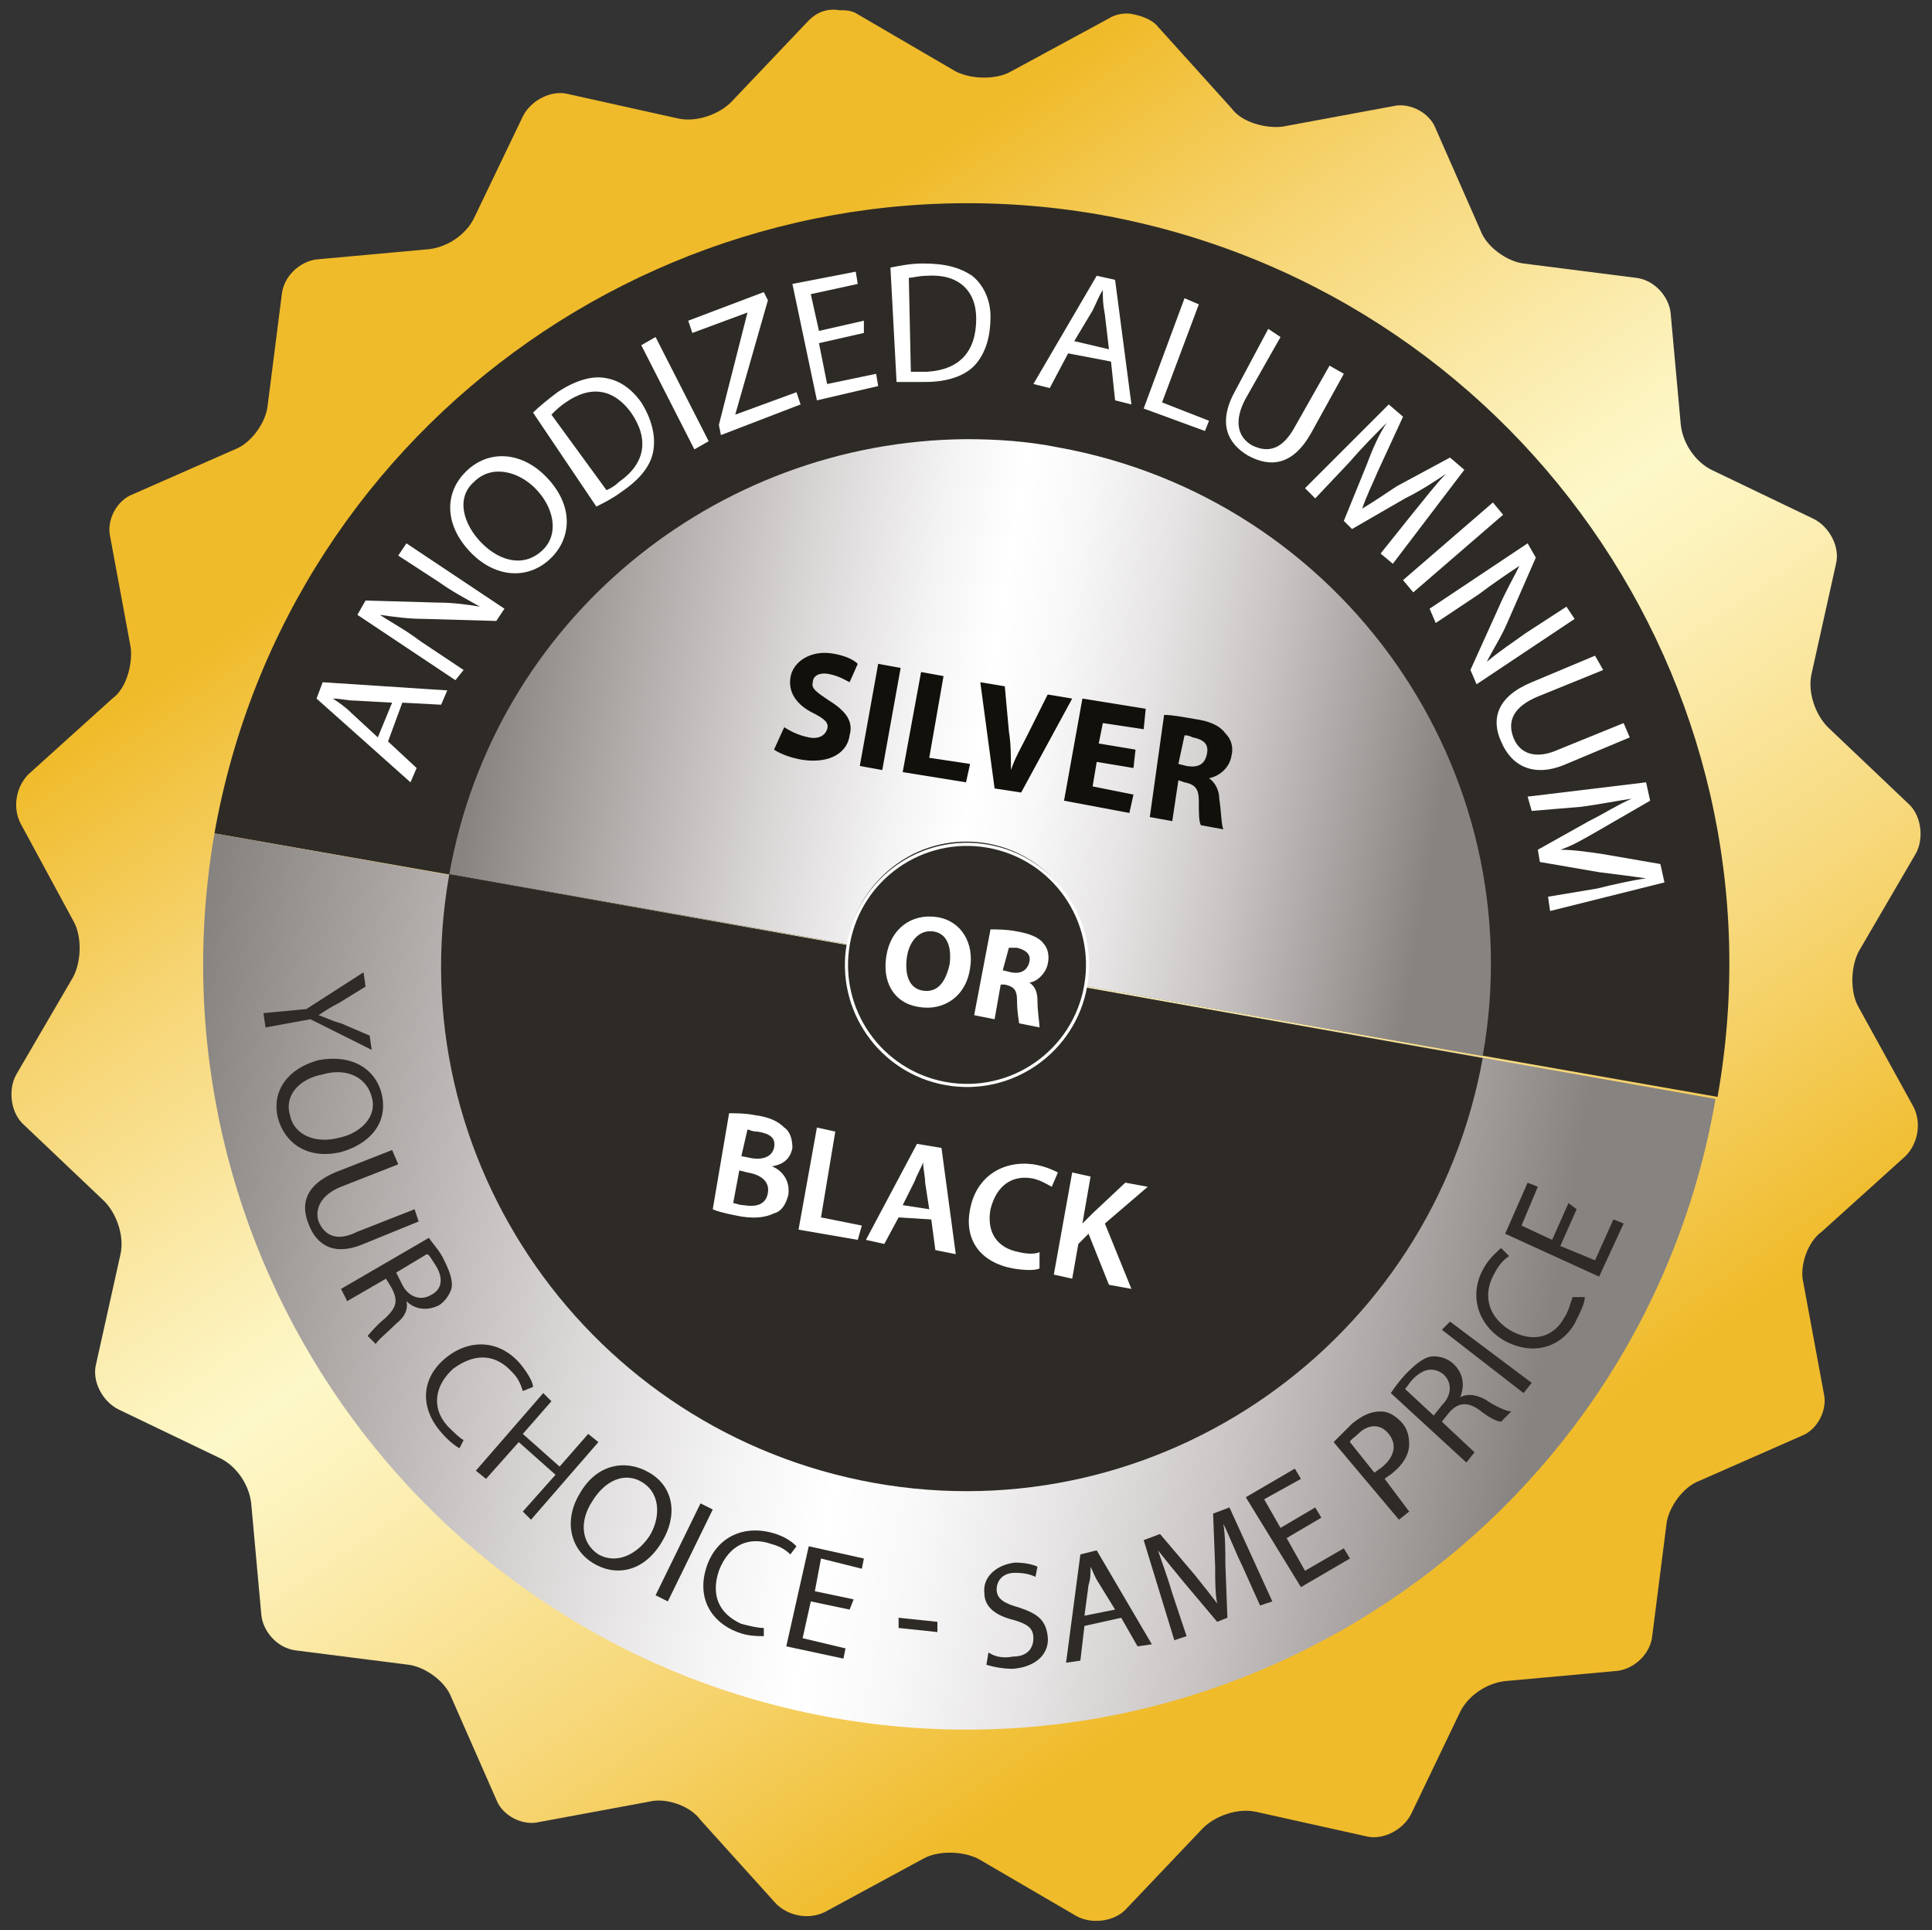
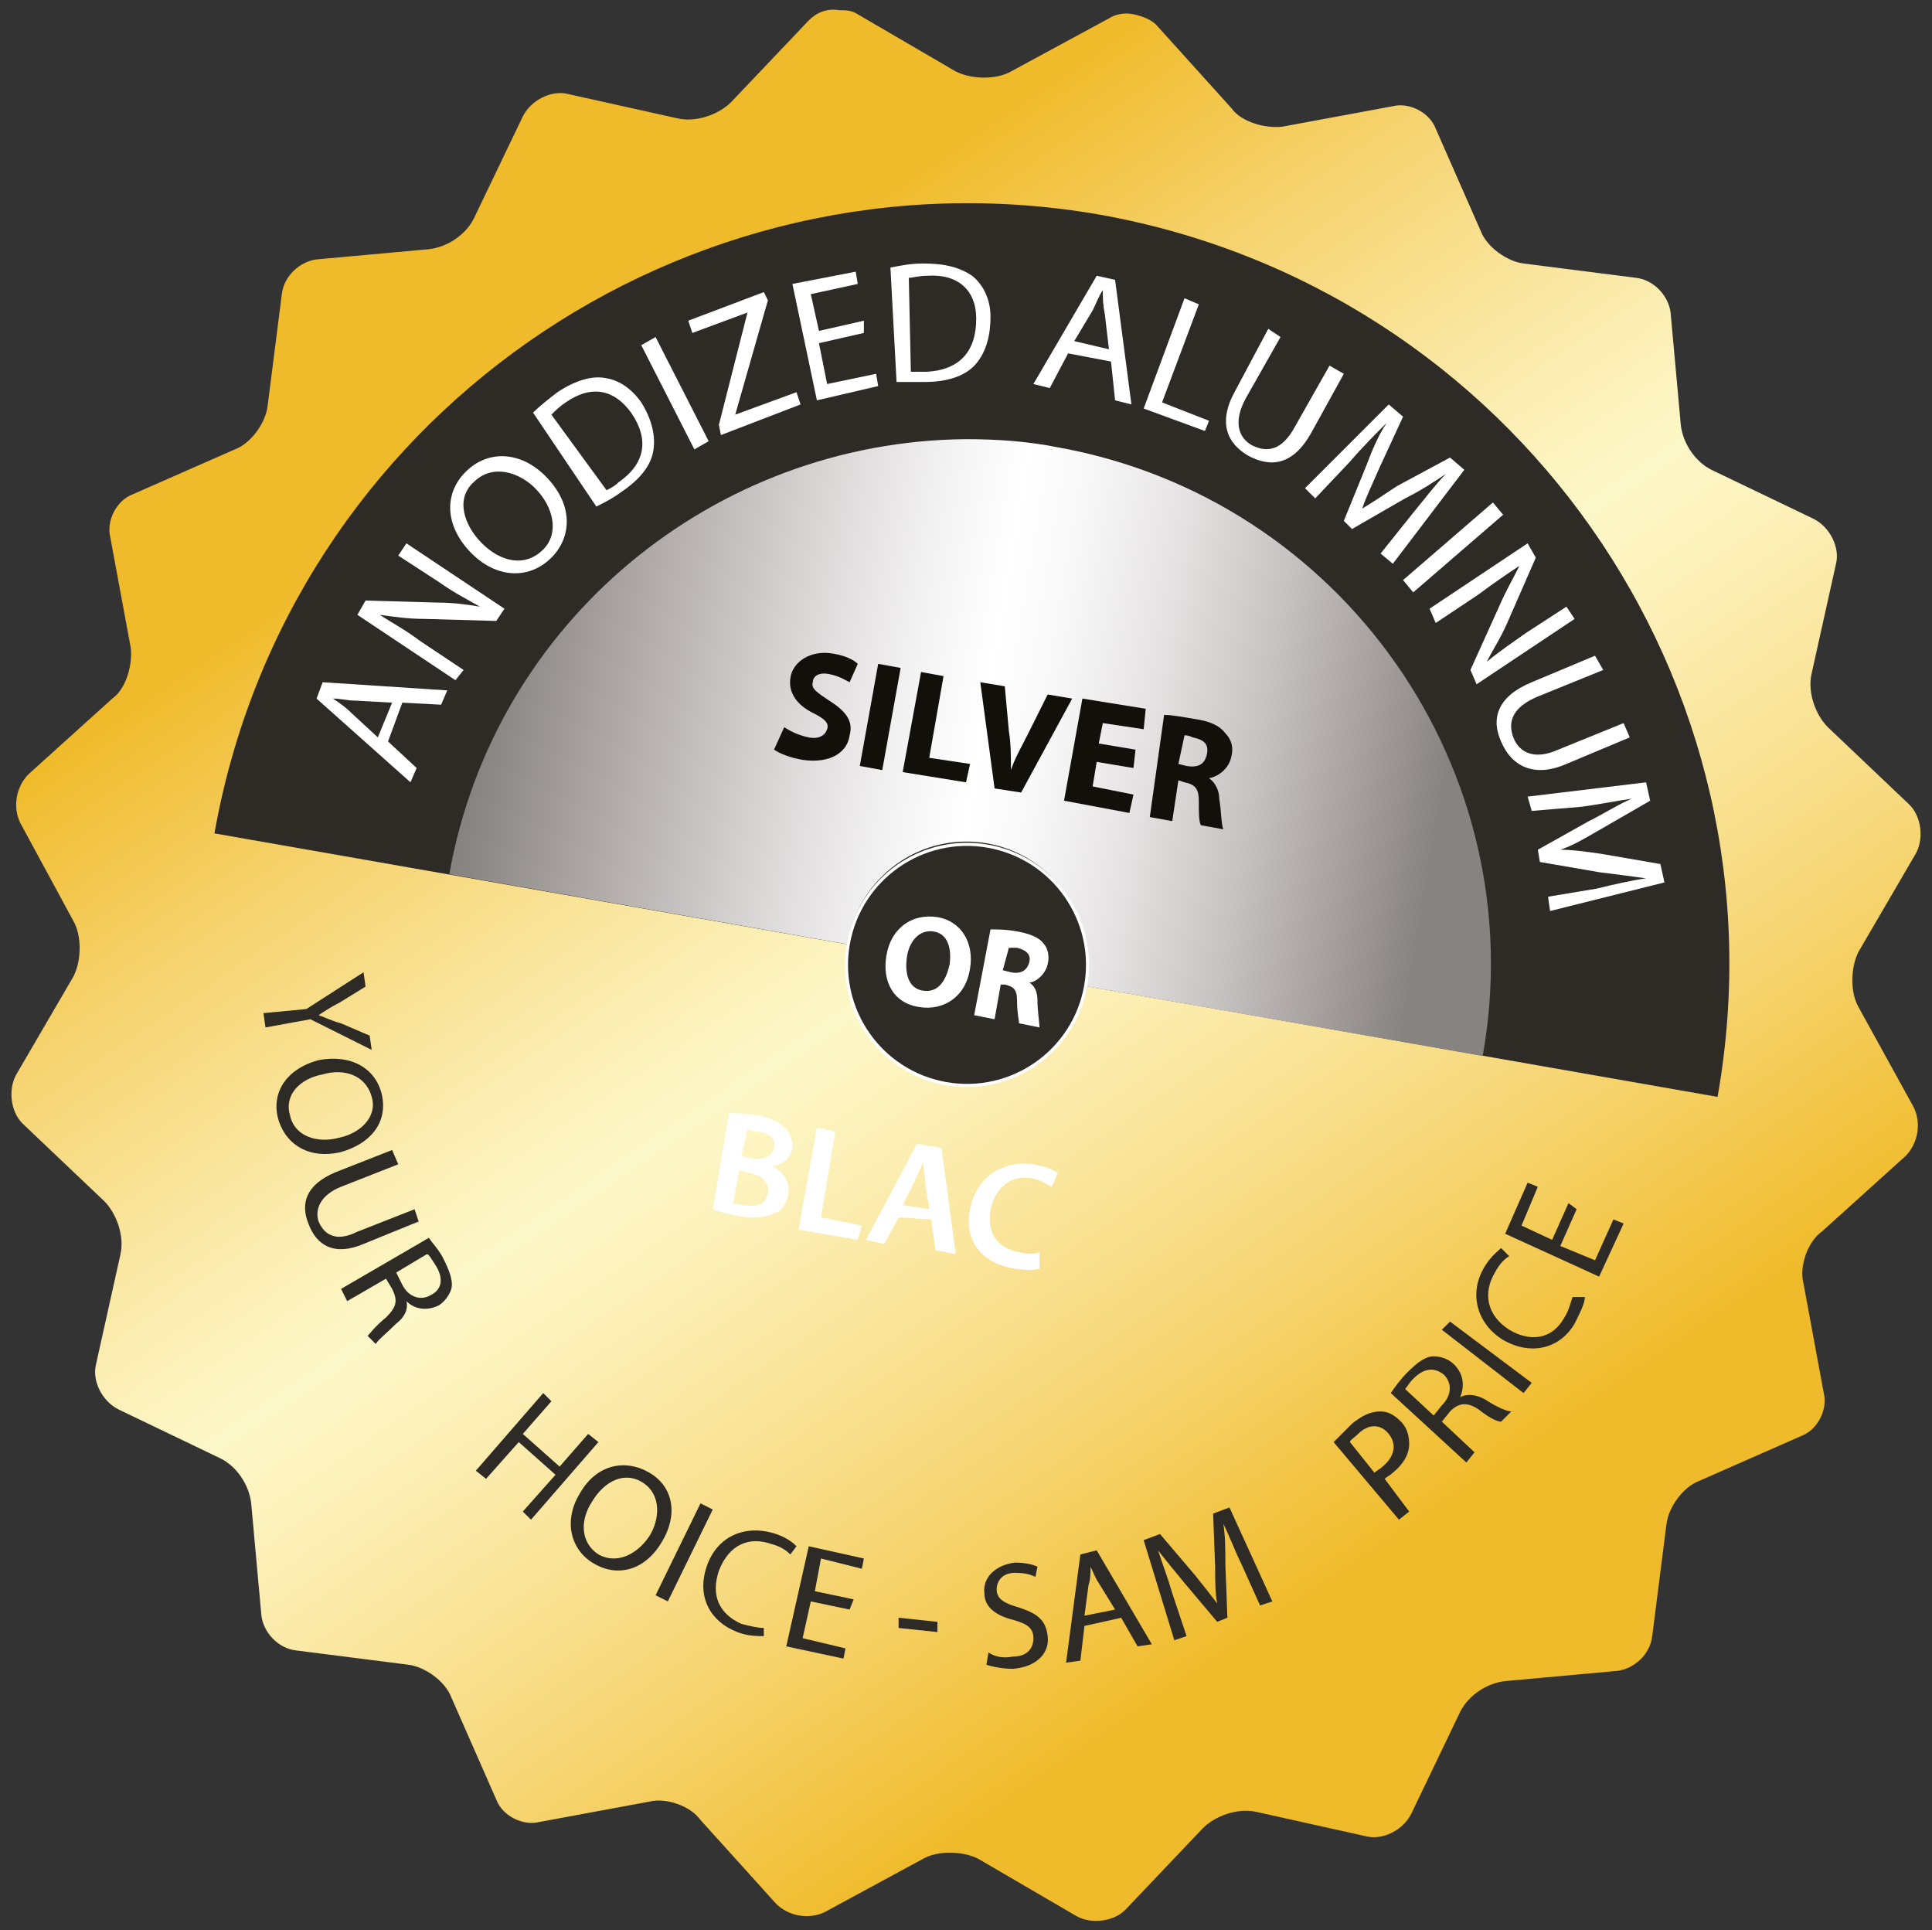
<svg xmlns="http://www.w3.org/2000/svg" xmlns:xlink="http://www.w3.org/1999/xlink" version="1.1" id="Livello_1" x="0px" y="0px" viewBox="0 0 94.6 94.5" style="enable-background:new 0 0 94.6 94.5;" xml:space="preserve">
  <rect x="0" y="0" width="94.6" height="94.5" fill="#333333" stroke="none" />
  <style type="text/css">
	.st0{clip-path:url(#SVGID_2_);fill:url(#SVGID_3_);}
	.st1{clip-path:url(#SVGID_5_);fill:#2E2B26;}
	.st2{clip-path:url(#SVGID_7_);fill:url(#SVGID_8_);}
	.st3{clip-path:url(#SVGID_10_);fill:url(#SVGID_11_);}
	.st4{clip-path:url(#SVGID_13_);fill:#2E2B26;}
	.st5{clip-path:url(#SVGID_15_);}
	.st6{fill:#FFFFFF;}
	.st7{fill:#2E2B26;}
	.st8{fill:#12100B;}
	.st9{clip-path:url(#SVGID_17_);fill:#2E2B26;}
	.st10{clip-path:url(#SVGID_17_);fill:none;stroke:#FFFFFF;stroke-width:0.153;}
	.st11{clip-path:url(#SVGID_19_);}
</style>
  <g>
    <defs>
      <path id="SVGID_1_" d="M39.6,1l-3.8,4c-0.6,0.6-1.7,1-2.6,0.8l-5.4-1.2c-0.8-0.2-1.8,0.3-2.2,1.1l-2.4,5c-0.4,0.8-1.3,1.4-2.2,1.5    l-5.5,0.5c-0.8,0.1-1.6,0.8-1.7,1.7l-0.7,5.5c-0.1,0.8-0.8,1.8-1.6,2.1l-5,2.2c-0.8,0.3-1.3,1.3-1.1,2.1l1,5.4    c0.1,0.8-0.2,2-0.9,2.5l-4.1,3.7c-0.6,0.6-0.8,1.6-0.4,2.4l2.6,4.8C4,45.8,4,47,3.6,47.8l-2.8,4.8c-0.4,0.7-0.3,1.8,0.3,2.4l4,3.8    c0.6,0.6,1,1.7,0.8,2.6l-1.2,5.4c-0.2,0.8,0.3,1.8,1.1,2.2l5,2.4c0.8,0.4,1.4,1.3,1.5,2.2l0.5,5.5c0.1,0.8,0.8,1.6,1.7,1.7    l5.5,0.7c0.8,0.1,1.8,0.8,2.1,1.6l2.2,5c0.3,0.8,1.3,1.3,2.1,1.1l5.4-1c0.8-0.2,2,0.2,2.5,0.9l3.7,4.1c0.6,0.6,1.6,0.8,2.4,0.4    l4.8-2.6c0.7-0.4,1.9-0.4,2.7,0l4.8,2.8c0.7,0.4,1.8,0.3,2.4-0.3l3.8-4c0.6-0.6,1.7-1,2.6-0.8l5.4,1.2c0.8,0.2,1.8-0.3,2.2-1.1    l2.4-5c0.4-0.8,1.3-1.4,2.2-1.5l5.5-0.5c0.8-0.1,1.6-0.8,1.7-1.7l0.7-5.5c0.1-0.8,0.8-1.8,1.6-2.1l5-2.2c0.8-0.3,1.3-1.3,1.1-2.1    l-1-5.4c-0.2-0.8,0.2-2,0.9-2.5l4.1-3.7c0.6-0.6,0.8-1.6,0.4-2.4L91,49.3c-0.4-0.7-0.4-1.9,0-2.7l2.8-4.8c0.4-0.7,0.3-1.8-0.3-2.4    l-4-3.8c-0.6-0.6-1-1.7-0.8-2.6l1.2-5.4c0.2-0.8-0.3-1.8-1.1-2.2l-5-2.4c-0.8-0.4-1.4-1.3-1.5-2.2l-0.5-5.5    c-0.1-0.8-0.8-1.6-1.7-1.7l-5.5-0.7c-0.8-0.1-1.8-0.8-2.1-1.6l-2.2-5c-0.3-0.8-1.3-1.3-2.1-1.1l-5.4,1c-0.8,0.1-2-0.2-2.5-0.9    l-3.7-4.1C56.4,1,56,0.8,55.5,0.7c-0.4-0.1-0.9,0-1.2,0.2l-4.8,2.6c-0.7,0.4-1.9,0.4-2.7,0L42,0.7c-0.3-0.2-0.6-0.2-0.9-0.2    C40.5,0.4,40,0.6,39.6,1" />
    </defs>
    <clipPath id="SVGID_2_">
      <use xlink:href="#SVGID_1_" style="overflow:visible;" />
    </clipPath>
    <linearGradient id="SVGID_3_" gradientUnits="userSpaceOnUse" x1="-35.152" y1="133.15" x2="-34.152" y2="133.15" gradientTransform="matrix(53.497 76.402 -76.402 53.497 12073.994 -4428.455)">
      <stop offset="0" style="stop-color:#F0BB2A" />
      <stop offset="0.138" style="stop-color:#F0BB2A" />
      <stop offset="0.266" style="stop-color:#F6D36F" />
      <stop offset="0.416" style="stop-color:#FBEDB1" />
      <stop offset="0.487" style="stop-color:#FDF8C9" />
      <stop offset="0.558" style="stop-color:#FCEFB5" />
      <stop offset="0.707" style="stop-color:#F7D97D" />
      <stop offset="0.882" style="stop-color:#F0BB2A" />
      <stop offset="1" style="stop-color:#F0BB2A" />
    </linearGradient>
    <polygon class="st0" points="-43.6,31.3 31.3,138.2 138.3,63.3 63.4,-43.7  " />
  </g>
  <g>
    <defs>
      <polygon id="SVGID_4_" points="7.6,0 0.7,39 0,43.1 0,86.9 34.9,93.1 43.2,94.5 87,94.5 91,71.9 94.6,51.4 94.6,7.6 51.5,0   " />
    </defs>
    <clipPath id="SVGID_5_">
      <use xlink:href="#SVGID_4_" style="overflow:visible;" />
    </clipPath>
    <path class="st1" d="M10.5,40.8C14.1,20.5,33.5,7,53.8,10.5c20.3,3.6,33.9,22.9,30.3,43.2L10.5,40.8z" />
  </g>
  <g>
    <defs>
      <path id="SVGID_6_" d="M40.8,84.1c20.3,3.6,39.7-10,43.2-30.3l-73.5-13C7,61.1,20.5,80.5,40.8,84.1" />
    </defs>
    <clipPath id="SVGID_7_">
      <use xlink:href="#SVGID_6_" style="overflow:visible;" />
    </clipPath>
    <linearGradient id="SVGID_8_" gradientUnits="userSpaceOnUse" x1="-35.152" y1="133.15" x2="-34.152" y2="133.15" gradientTransform="matrix(73.521 12.964 -12.964 73.521 4318.124 -9276.056)">
      <stop offset="0" style="stop-color:#878381" />
      <stop offset="0.139" style="stop-color:#B1ACAA" />
      <stop offset="0.29" style="stop-color:#DAD7D7" />
      <stop offset="0.407" style="stop-color:#F5F4F5" />
      <stop offset="0.474" style="stop-color:#FFFFFF" />
      <stop offset="0.535" style="stop-color:#F9F8F8" />
      <stop offset="0.625" style="stop-color:#E6E4E4" />
      <stop offset="0.732" style="stop-color:#C9C5C4" />
      <stop offset="0.851" style="stop-color:#A19C9A" />
      <stop offset="0.922" style="stop-color:#878381" />
      <stop offset="1" style="stop-color:#878381" />
    </linearGradient>
-     <polygon class="st2" points="-1,86.2 81.7,100.8 92.1,42.2 9.3,27.6  " />
  </g>
  <g>
    <defs>
      <path id="SVGID_9_" d="M22,42.8l50.6,8.9c2.5-14-6.9-27.3-20.8-29.8c-1.5-0.3-3-0.4-4.5-0.4C35,21.6,24.2,30.4,22,42.8" />
    </defs>
    <clipPath id="SVGID_10_">
      <use xlink:href="#SVGID_9_" style="overflow:visible;" />
    </clipPath>
    <linearGradient id="SVGID_11_" gradientUnits="userSpaceOnUse" x1="-35.152" y1="133.15" x2="-34.152" y2="133.15" gradientTransform="matrix(50.605 8.923 -8.923 50.605 2990.829 -6392.06)">
      <stop offset="0" style="stop-color:#878381" />
      <stop offset="0.139" style="stop-color:#B1ACAA" />
      <stop offset="0.29" style="stop-color:#DAD7D7" />
      <stop offset="0.407" style="stop-color:#F5F4F5" />
      <stop offset="0.474" style="stop-color:#FFFFFF" />
      <stop offset="0.535" style="stop-color:#F9F8F8" />
      <stop offset="0.625" style="stop-color:#E6E4E4" />
      <stop offset="0.732" style="stop-color:#C9C5C4" />
      <stop offset="0.851" style="stop-color:#A19C9A" />
      <stop offset="0.922" style="stop-color:#878381" />
      <stop offset="1" style="stop-color:#878381" />
    </linearGradient>
    <polygon class="st3" points="16.9,50.9 73.5,60.8 80.2,22.5 23.6,12.5  " />
  </g>
  <g>
    <defs>
-       <polygon id="SVGID_12_" points="7.6,0 0.7,39 0,43.1 0,86.9 34.9,93.1 43.2,94.5 87,94.5 91,71.9 94.6,51.4 94.6,7.6 51.5,0   " />
-     </defs>
+       </defs>
    <clipPath id="SVGID_13_">
      <use xlink:href="#SVGID_12_" style="overflow:visible;" />
    </clipPath>
    <path class="st4" d="M22,42.8c-2.5,14,6.9,27.3,20.8,29.8c14,2.5,27.3-6.9,29.8-20.8L22,42.8z" />
  </g>
  <g>
    <defs>
      <polygon id="SVGID_14_" points="7.6,0 0.7,39 0,43.1 0,86.9 34.9,93.1 43.2,94.5 87,94.5 91,71.9 94.6,51.4 94.6,7.6 51.5,0   " />
    </defs>
    <clipPath id="SVGID_15_">
      <use xlink:href="#SVGID_14_" style="overflow:visible;" />
    </clipPath>
    <g class="st5">
      <path class="st6" d="M19,36.3l1.4,1.3l-0.3,0.7l-4.6-4.1l0.3-0.8l6.1,0.4l-0.3,0.7l-1.9-0.1L19,36.3z M19.2,34.4l-1.8-0.1    c-0.4,0-0.7-0.1-1.1-0.1l0,0c0.3,0.2,0.6,0.4,0.9,0.7l1.3,1.2L19.2,34.4z" />
    </g>
    <g class="st5">
      <path class="st6" d="M22.3,33.3l-4.8-3.2l0.4-0.7l3.5,0.1c0.8,0,1.5,0.1,2.1,0.2l0,0c-0.7-0.4-1.3-0.7-2-1.2l-2-1.3l0.4-0.6    l4.8,3.2l-0.4,0.6l-3.5-0.1c-0.8,0-1.5-0.1-2.2-0.2l0,0c0.6,0.4,1.2,0.7,2,1.3l2.1,1.4L22.3,33.3z" />
    </g>
    <g class="st5">
      <path class="st6" d="M26.7,23.3c1.4,1.4,1.3,3,0.3,4c-1.1,1.1-2.7,1-3.9-0.2c-1.3-1.3-1.4-2.9-0.3-4C23.9,22,25.5,22.1,26.7,23.3z     M23.6,26.6c0.9,0.9,2.1,1.2,3,0.3c0.8-0.8,0.5-2.1-0.4-3c-0.8-0.8-2.1-1.2-3-0.3C22.3,24.4,22.7,25.7,23.6,26.6z" />
    </g>
    <g class="st5">
      <path class="st6" d="M26.1,20.2c0.3-0.3,0.8-0.7,1.2-1c0.9-0.6,1.7-0.8,2.3-0.7c0.7,0.1,1.3,0.5,1.8,1.2c0.5,0.8,0.7,1.6,0.6,2.3    c-0.1,0.8-0.7,1.5-1.6,2.1c-0.4,0.3-0.8,0.5-1.2,0.7L26.1,20.2z M29.7,24c0.2-0.1,0.4-0.2,0.6-0.4c1.3-0.9,1.5-2.1,0.6-3.4    c-0.8-1.1-1.9-1.4-3.2-0.5c-0.3,0.2-0.5,0.4-0.7,0.6L29.7,24z" />
    </g>
    <g class="st5">
      <path class="st6" d="M32.1,16.5l2.6,5.1L34,22l-2.6-5.1L32.1,16.5z" />
    </g>
    <g class="st5">
      <path class="st6" d="M35.2,20.8l1.4-5.5l0,0l-2.7,1l-0.2-0.6l3.7-1.4l0.2,0.4L36,20.3l0,0l3-1.1l0.2,0.6l-3.9,1.5L35.2,20.8z" />
    </g>
    <g class="st5">
      <path class="st6" d="M42.3,16.3l-2.2,0.5l0.4,2l2.4-0.5l0.1,0.6L40,19.6l-1.2-5.7l3.1-0.6l0.1,0.6l-2.3,0.5l0.4,1.8l2.2-0.5    L42.3,16.3z" />
    </g>
    <g class="st5">
      <path class="st6" d="M43.6,13.1c0.5-0.1,1-0.2,1.6-0.2c1.1,0,1.8,0.2,2.4,0.6c0.5,0.4,0.9,1.1,0.9,2c0,0.9-0.2,1.7-0.7,2.3    c-0.5,0.6-1.4,0.9-2.5,0.9c-0.5,0-1,0-1.4,0L43.6,13.1z M44.6,18.2c0.2,0,0.5,0,0.8,0c1.6-0.1,2.4-1,2.4-2.6    c0-1.4-0.9-2.2-2.4-2.1c-0.4,0-0.7,0.1-0.9,0.1L44.6,18.2z" />
    </g>
    <g class="st5">
      <path class="st6" d="M52.3,17.3l-0.9,1.7l-0.8-0.2l3.1-5.3l0.9,0.2l0.8,6.1l-0.8-0.2l-0.2-1.9L52.3,17.3z M54.3,17.1l-0.2-1.7    C54,14.9,54,14.6,54,14.2l0,0c-0.2,0.3-0.3,0.6-0.5,1l-0.9,1.5L54.3,17.1z" />
    </g>
    <g class="st5">
      <path class="st6" d="M58,14.6l0.7,0.3l-1.8,4.8l2.3,0.9L59,21.1L56,20L58,14.6z" />
    </g>
    <g class="st5">
      <path class="st6" d="M62.7,16.5l-1.7,3c-0.6,1.1-0.4,1.9,0.3,2.3c0.8,0.4,1.5,0.2,2.1-0.9l1.7-3l0.7,0.4l-1.6,2.9    c-0.9,1.6-2,1.7-3.1,1.1c-1-0.6-1.5-1.6-0.6-3.2l1.6-3L62.7,16.5z" />
    </g>
    <g class="st5">
      <path class="st6" d="M69.2,25.1c0.5-0.6,1.1-1.4,1.6-1.9l0,0c-0.6,0.4-1.2,0.8-2,1.2l-2.6,1.5l-0.4-0.4l1.1-2.7    c0.3-0.8,0.6-1.5,1-2.1l0,0c-0.5,0.5-1.2,1.2-1.8,1.9l-1.7,1.8l-0.5-0.5l4.1-4.1l0.7,0.6L67.5,23c-0.3,0.7-0.6,1.3-0.8,1.9l0,0    c0.5-0.3,1.1-0.7,1.7-1.1l2.6-1.4l0.7,0.6l-3.5,4.6l-0.6-0.5L69.2,25.1z" />
    </g>
    <g class="st5">
      <path class="st6" d="M73.6,25.2l-4.4,3.8l-0.5-0.6l4.4-3.8L73.6,25.2z" />
    </g>
    <g class="st5">
      <path class="st6" d="M70,29.8l4.8-3.2l0.4,0.7l-1.4,3.2c-0.3,0.7-0.7,1.3-1,1.9l0,0c0.6-0.5,1.2-0.9,1.9-1.4l2-1.3l0.4,0.6    l-4.8,3.2L72,32.8l1.4-3.1c0.3-0.7,0.7-1.4,1-2l0,0c-0.6,0.4-1.2,0.8-2,1.4l-2.1,1.4L70,29.8z" />
    </g>
    <g class="st5">
      <path class="st6" d="M78.5,32.8l-3.2,1.3c-1.2,0.5-1.5,1.2-1.2,2c0.3,0.8,1.1,1.1,2.2,0.6l3.2-1.3l0.3,0.7l-3.1,1.3    c-1.6,0.7-2.7,0.1-3.2-1.1c-0.5-1.1-0.2-2.2,1.5-2.9l3.1-1.3L78.5,32.8z" />
    </g>
    <g class="st5">
      <path class="st6" d="M78.2,43.5c0.8-0.2,1.7-0.4,2.4-0.5l0,0c-0.7-0.1-1.5-0.2-2.3-0.3l-2.9-0.5l-0.1-0.6l2.5-1.4    c0.8-0.4,1.4-0.8,2.1-1.1l0,0c-0.7,0.1-1.7,0.3-2.5,0.4L75,39.7L74.8,39l5.8-0.7l0.2,0.9l-2.6,1.5c-0.7,0.4-1.2,0.7-1.8,0.9l0,0    c0.6,0,1.3,0.1,2,0.2l2.9,0.5l0.2,0.9l-5.6,1.4l-0.1-0.7L78.2,43.5z" />
    </g>
    <g class="st5">
      <path class="st7" d="M12.9,49.6l2.1-0.2l2.8-1.8l0.1,0.7l-1.3,0.8c-0.4,0.2-0.7,0.4-1,0.6l0,0c0.3,0.1,0.7,0.3,1.1,0.4l1.4,0.6    l0.1,0.7l-3-1.5L13,50.3L12.9,49.6z" />
    </g>
    <g class="st5">
      <path class="st7" d="M16.7,56.4c-1.7,0.4-2.8-0.5-3.1-1.7c-0.3-1.3,0.5-2.4,2-2.8c1.6-0.3,2.8,0.4,3.1,1.7    C19,55,18.1,56,16.7,56.4z M15.8,52.6c-1.1,0.2-1.9,1-1.6,2c0.2,1,1.3,1.4,2.4,1.1c1-0.2,1.9-1,1.6-2    C17.9,52.6,16.8,52.3,15.8,52.6z" />
    </g>
    <g class="st5">
      <path class="st7" d="M19.5,57l-2.8,1.1c-1,0.4-1.3,1.1-1.1,1.7c0.3,0.7,0.9,1,1.9,0.5l2.8-1.1l0.2,0.6l-2.7,1.1    c-1.4,0.6-2.3,0.1-2.7-1c-0.4-1-0.1-1.9,1.3-2.5l2.8-1.1L19.5,57z" />
    </g>
    <g class="st5">
      <path class="st7" d="M21,60.6c0.2,0.3,0.5,0.6,0.7,1c0.3,0.6,0.5,1.1,0.4,1.5c-0.1,0.3-0.3,0.6-0.6,0.8c-0.6,0.3-1.2,0.2-1.6-0.2    l0,0c0.1,0.4-0.1,0.8-0.5,1.1c-0.5,0.5-0.9,0.8-1,1L18,65.4c0.1-0.1,0.4-0.5,0.9-0.9c0.5-0.5,0.6-0.8,0.3-1.4l-0.3-0.5L17,63.7    l-0.3-0.6L21,60.6z M19.4,62.3l0.3,0.6c0.3,0.6,0.9,0.8,1.4,0.5c0.6-0.3,0.6-0.9,0.2-1.5c-0.2-0.3-0.3-0.5-0.4-0.5L19.4,62.3z" />
    </g>
    <g class="st5">
-       <path class="st7" d="M22.5,70.9c-0.2-0.1-0.6-0.4-1-0.9c-0.9-1.1-0.9-2.5,0.3-3.5c1.2-1,2.7-0.9,3.7,0.3c0.4,0.5,0.6,0.9,0.6,1.1    l-0.5,0.2c-0.1-0.3-0.2-0.6-0.5-0.9c-0.8-0.9-1.8-1-2.9-0.2c-0.9,0.8-1.1,1.9-0.3,2.8c0.3,0.3,0.6,0.6,0.8,0.7L22.5,70.9z" />
-     </g>
+       </g>
    <g class="st5">
      <path class="st7" d="M27,68.6l-1.4,1.6l1.8,1.6l1.4-1.6l0.5,0.4l-3.3,3.8L25.6,74l1.6-1.8l-1.8-1.6l-1.6,1.8l-0.5-0.4l3.3-3.8    L27,68.6z" />
    </g>
    <g class="st5">
      <path class="st7" d="M32.4,75.5c-0.9,1.5-2.3,1.7-3.4,1c-1.1-0.7-1.4-2.1-0.6-3.4c0.8-1.4,2.2-1.7,3.4-1    C33,72.8,33.2,74.2,32.4,75.5z M29,73.5c-0.6,0.9-0.6,2,0.3,2.6c0.9,0.5,1.9,0,2.5-0.9c0.5-0.8,0.6-2-0.3-2.6    C30.6,72,29.6,72.5,29,73.5z" />
    </g>
    <g class="st5">
      <path class="st7" d="M34.9,73.9l-2.2,4.5l-0.6-0.3l2.2-4.5L34.9,73.9z" />
    </g>
    <g class="st5">
      <path class="st7" d="M37.4,80.1c-0.3,0-0.8,0-1.3-0.2c-1.3-0.5-2-1.7-1.5-3.2c0.5-1.5,1.9-2.1,3.4-1.6c0.6,0.2,0.9,0.5,1,0.6    l-0.3,0.4c-0.2-0.2-0.5-0.4-0.9-0.5c-1.1-0.4-2.1,0-2.6,1.3c-0.4,1.2,0,2.1,1.1,2.6c0.4,0.1,0.8,0.2,1.1,0.2L37.4,80.1z" />
    </g>
    <g class="st5">
      <path class="st7" d="M41.6,78.8l-1.9-0.4l-0.4,1.8l2.1,0.5l-0.1,0.5l-2.8-0.6l1.1-4.9l2.7,0.6l-0.1,0.5l-2-0.5l-0.3,1.6l1.9,0.4    L41.6,78.8z" />
    </g>
    <g class="st5">
      <path class="st7" d="M45.9,79.4l0,0.5L44,79.7l0-0.5L45.9,79.4z" />
    </g>
    <g class="st5">
      <path class="st7" d="M48.4,80.9c0.3,0.2,0.7,0.3,1.2,0.2c0.7,0,1-0.4,1-0.9c0-0.5-0.3-0.7-1-0.9c-0.8-0.2-1.4-0.6-1.4-1.3    c-0.1-0.8,0.6-1.4,1.5-1.5c0.5,0,0.9,0.1,1.1,0.2l-0.1,0.5c-0.2-0.1-0.5-0.2-1-0.2c-0.7,0-0.9,0.5-0.9,0.8c0,0.5,0.4,0.7,1.1,0.9    c0.9,0.3,1.3,0.6,1.4,1.4c0.1,0.8-0.5,1.5-1.7,1.6c-0.5,0-1-0.1-1.3-0.2L48.4,80.9z" />
    </g>
    <g class="st5">
      <path class="st7" d="M53.1,79.6l-0.2,1.7l-0.7,0.1l0.7-5.3l0.8-0.2l2.7,4.6l-0.7,0.1l-0.8-1.4L53.1,79.6z M54.6,78.8l-0.8-1.3    c-0.2-0.3-0.3-0.6-0.4-0.8l0,0c0,0.3,0,0.6-0.1,0.9l-0.2,1.5L54.6,78.8z" />
    </g>
    <g class="st5">
      <path class="st7" d="M60.8,76.6c-0.3-0.6-0.6-1.4-0.9-2l0,0c0.1,0.6,0.1,1.3,0.1,2l0.1,2.6l-0.5,0.2l-1.6-1.9    c-0.5-0.6-0.9-1.1-1.3-1.6l0,0c0.2,0.6,0.5,1.4,0.7,2.1l0.7,2.1l-0.6,0.2L56,75.4l0.8-0.3l1.7,2c0.4,0.5,0.8,1,1.1,1.4l0,0    c-0.1-0.5-0.1-1.1-0.1-1.8l-0.1-2.6l0.8-0.3l2.1,4.6l-0.6,0.2L60.8,76.6z" />
    </g>
    <g class="st5">
-       <path class="st7" d="M64.7,74.3l-1.7,1l0.9,1.6l1.9-1.1l0.3,0.5l-2.4,1.4L61,73.3l2.4-1.4l0.3,0.5l-1.8,1l0.8,1.4l1.7-1L64.7,74.3    z" />
-     </g>
+       </g>
    <g class="st5">
      <path class="st7" d="M65.3,70.6c0.2-0.2,0.5-0.5,0.9-0.9c0.5-0.4,0.9-0.6,1.4-0.6c0.4,0,0.7,0.2,1,0.5c0.3,0.3,0.4,0.7,0.4,1.1    c0,0.5-0.3,1-0.8,1.4c-0.1,0.1-0.3,0.2-0.4,0.3L69,74l-0.5,0.4L65.3,70.6z M67.3,72.1c0.1-0.1,0.3-0.2,0.4-0.3    c0.6-0.5,0.7-1.1,0.3-1.6c-0.4-0.5-1-0.5-1.5,0c-0.2,0.2-0.4,0.3-0.4,0.4L67.3,72.1z" />
    </g>
    <g class="st5">
      <path class="st7" d="M68.1,68.2c0.2-0.3,0.5-0.7,0.8-1c0.5-0.5,0.9-0.8,1.3-0.8c0.3,0,0.7,0.1,1,0.4c0.5,0.5,0.5,1.1,0.3,1.6l0,0    c0.4-0.2,0.8-0.1,1.2,0.1c0.6,0.4,1.1,0.6,1.3,0.6l-0.5,0.5c-0.2,0-0.6-0.2-1.1-0.6c-0.6-0.4-1-0.3-1.4,0.1l-0.4,0.5l1.6,1.5    l-0.4,0.5L68.1,68.2z M70.2,69.3l0.4-0.5c0.5-0.5,0.5-1.1,0.1-1.5c-0.5-0.4-1-0.3-1.5,0.2c-0.2,0.2-0.3,0.4-0.4,0.5L70.2,69.3z" />
    </g>
    <g class="st5">
      <path class="st7" d="M71,64.7l4,3l-0.4,0.5l-4-3.1L71,64.7z" />
    </g>
    <g class="st5">
      <path class="st7" d="M77.6,63.5c0,0.3-0.2,0.7-0.5,1.3c-0.7,1.2-2.1,1.6-3.5,0.8c-1.3-0.8-1.7-2.3-0.9-3.6    c0.3-0.5,0.7-0.8,0.8-0.9l0.4,0.4c-0.2,0.1-0.5,0.4-0.7,0.8c-0.6,1-0.4,2.1,0.7,2.8c1,0.6,2.1,0.5,2.7-0.6c0.2-0.3,0.3-0.7,0.4-1    L77.6,63.5z" />
    </g>
    <g class="st5">
      <path class="st7" d="M77.2,59.2l-0.8,1.8l1.7,0.7l0.9-2l0.5,0.2l-1.2,2.6l-4.6-2.1l1.1-2.5l0.5,0.2l-0.8,1.9l1.5,0.7l0.8-1.8    L77.2,59.2z" />
    </g>
    <g class="st5">
      <path class="st8" d="M38.4,35.6c0.3,0.2,0.7,0.4,1.2,0.5c0.5,0.1,0.8-0.1,0.9-0.4c0.1-0.3-0.1-0.5-0.7-0.8c-0.8-0.4-1.2-1-1.1-1.7    c0.1-0.8,1-1.4,2.1-1.2c0.6,0.1,1,0.3,1.2,0.5l-0.4,0.9c-0.2-0.1-0.5-0.3-1-0.4c-0.5-0.1-0.8,0.1-0.8,0.4    c-0.1,0.3,0.2,0.5,0.8,0.9c0.8,0.5,1.2,1,1,1.7c-0.1,0.8-0.9,1.4-2.3,1.2c-0.6-0.1-1.1-0.3-1.4-0.5L38.4,35.6z" />
      <path class="st8" d="M44.1,32.7l-0.9,5l-1.1-0.2l0.9-5L44.1,32.7z" />
    </g>
    <g class="st5">
      <path class="st8" d="M45.1,32.9l1.1,0.2l-0.7,4l2,0.3l-0.2,0.9l-3.1-0.5L45.1,32.9z" />
    </g>
    <g class="st5">
      <path class="st8" d="M48.7,38.6L48,33.4l1.2,0.2l0.2,2.2c0.1,0.6,0.1,1.2,0.1,1.9l0,0c0.2-0.6,0.5-1.1,0.8-1.7l1-2l1.2,0.2    L50,38.8L48.7,38.6z" />
      <path class="st8" d="M55.5,37.6l-1.8-0.3l-0.2,1.2l2,0.4l-0.2,0.9l-3.2-0.6l0.9-5l3.1,0.5L56,35.7L54,35.4l-0.2,1l1.8,0.3    L55.5,37.6z" />
      <path class="st8" d="M57,35c0.4,0,0.9,0.1,1.5,0.2c0.7,0.1,1.2,0.3,1.5,0.7c0.3,0.3,0.4,0.7,0.3,1.1c-0.1,0.6-0.6,1-1.1,1.1l0,0    c0.3,0.2,0.5,0.6,0.5,1c0.1,0.6,0.1,1.3,0.2,1.5l-1.1-0.2c-0.1-0.2-0.1-0.6-0.1-1.2c0-0.6-0.2-0.8-0.7-0.9l-0.3-0.1l-0.3,2    l-1.1-0.2L57,35z M57.7,37.4l0.4,0.1c0.6,0.1,0.9-0.1,1-0.6c0.1-0.5-0.2-0.7-0.7-0.8C58.2,36,58.1,36,58,36L57.7,37.4z" />
    </g>
    <g class="st5">
      <path class="st6" d="M35.7,54.5c0.3,0,0.8,0,1.3,0.1c0.7,0.1,1.1,0.3,1.4,0.6c0.3,0.2,0.4,0.6,0.4,1c-0.1,0.5-0.4,0.8-1,0.9l0,0    c0.5,0.2,0.9,0.7,0.8,1.4c-0.1,0.4-0.3,0.8-0.7,0.9c-0.4,0.2-1,0.3-1.9,0.1c-0.5-0.1-0.9-0.2-1.1-0.3L35.7,54.5z M35.9,58.9    c0.1,0,0.3,0.1,0.5,0.1c0.6,0.1,1.1,0,1.2-0.6c0.1-0.6-0.4-0.9-1-1l-0.4-0.1L35.9,58.9z M36.3,56.6l0.5,0.1c0.6,0.1,1-0.1,1.1-0.5    c0.1-0.5-0.2-0.7-0.8-0.8c-0.3,0-0.4-0.1-0.5-0.1L36.3,56.6z" />
    </g>
    <g class="st5">
      <path class="st6" d="M40,55.2l0.9,0.2l-0.7,4.2l2,0.4L42,60.7l-2.9-0.5L40,55.2z" />
    </g>
    <g class="st5">
      <path class="st6" d="M44,59.6l-0.7,1.3l-0.9-0.2l2.5-4.7l1.2,0.2l0.7,5.2l-1-0.2l-0.2-1.5L44,59.6z M45.5,59.2l-0.2-1.3    c0-0.3-0.1-0.7-0.1-1l0,0c-0.1,0.3-0.3,0.6-0.4,0.9l-0.6,1.2L45.5,59.2z" />
    </g>
    <g class="st5">
      <path class="st6" d="M50.9,62.1c-0.2,0.1-0.7,0.1-1.3,0c-1.6-0.3-2.4-1.4-2.1-2.9c0.3-1.6,1.6-2.4,3.1-2.2c0.6,0.1,1,0.3,1.2,0.4    l-0.3,0.7c-0.2-0.1-0.5-0.3-0.9-0.4c-1-0.2-1.8,0.3-2.1,1.5c-0.2,1.1,0.3,1.9,1.4,2.1c0.4,0.1,0.8,0.1,1,0L50.9,62.1z" />
-       <path class="st6" d="M52.5,57.4l0.9,0.2L53,59.9l0,0c0.2-0.2,0.3-0.3,0.5-0.5l1.6-1.5l1.1,0.2l-2.1,1.8l1.3,3.2l-1.1-0.2l-1-2.5    l-0.5,0.5l-0.3,1.7l-0.9-0.2L52.5,57.4z" />
    </g>
  </g>
  <g>
    <defs>
      <polygon id="SVGID_16_" points="7.6,0 0.7,39 0,43.1 0,86.9 34.9,93.1 43.2,94.5 87,94.5 91,71.9 94.6,51.4 94.6,7.6 51.5,0   " />
    </defs>
    <clipPath id="SVGID_17_">
      <use xlink:href="#SVGID_16_" style="overflow:visible;" />
    </clipPath>
    <path class="st9" d="M53.2,48.2c-0.6,3.2-3.6,5.4-6.9,4.8c-3.2-0.6-5.4-3.6-4.8-6.9c0.6-3.2,3.6-5.4,6.9-4.8   C51.6,41.9,53.7,45,53.2,48.2" />
    <ellipse transform="matrix(0.174 -0.985 0.985 0.174 -7.373 85.616)" class="st10" cx="47.3" cy="47.2" rx="5.9" ry="5.9" />
  </g>
  <g>
    <defs>
      <polygon id="SVGID_18_" points="7.6,0 0.7,39 0,43.1 0,86.9 34.9,93.1 31.9,102.4 75.8,102.4 91,71.9 94.6,51.4 94.6,7.6 51.5,0       " />
    </defs>
    <clipPath id="SVGID_19_">
      <use xlink:href="#SVGID_18_" style="overflow:visible;" />
    </clipPath>
    <g class="st11">
      <path class="st6" d="M47.5,47.4c-0.2,1.4-1.3,2.1-2.5,1.9c-1.3-0.2-1.8-1.3-1.6-2.5c0.2-1.3,1.2-2.1,2.5-1.9    C47.1,45.1,47.7,46.2,47.5,47.4z M44.4,46.9c-0.1,0.8,0.1,1.5,0.8,1.6c0.7,0.1,1.1-0.4,1.3-1.3c0.1-0.8-0.1-1.5-0.8-1.6    C45,45.5,44.5,46.1,44.4,46.9z" />
      <path class="st6" d="M48.5,45.5c0.3,0,0.8,0,1.3,0.1c0.6,0.1,1.1,0.3,1.3,0.6c0.2,0.2,0.3,0.6,0.2,1c-0.1,0.5-0.6,0.9-0.9,0.9l0,0    c0.3,0.2,0.4,0.5,0.4,0.9c0,0.5,0.1,1.1,0.1,1.3l-1-0.2c0-0.1-0.1-0.5-0.1-1.1c0-0.6-0.2-0.7-0.6-0.8L49,48.2l-0.3,1.7l-1-0.2    L48.5,45.5z M49.1,47.5l0.4,0.1c0.5,0.1,0.8-0.1,0.9-0.5c0.1-0.4-0.2-0.6-0.6-0.7c-0.2,0-0.4,0-0.4,0L49.1,47.5z" />
    </g>
  </g>
</svg>